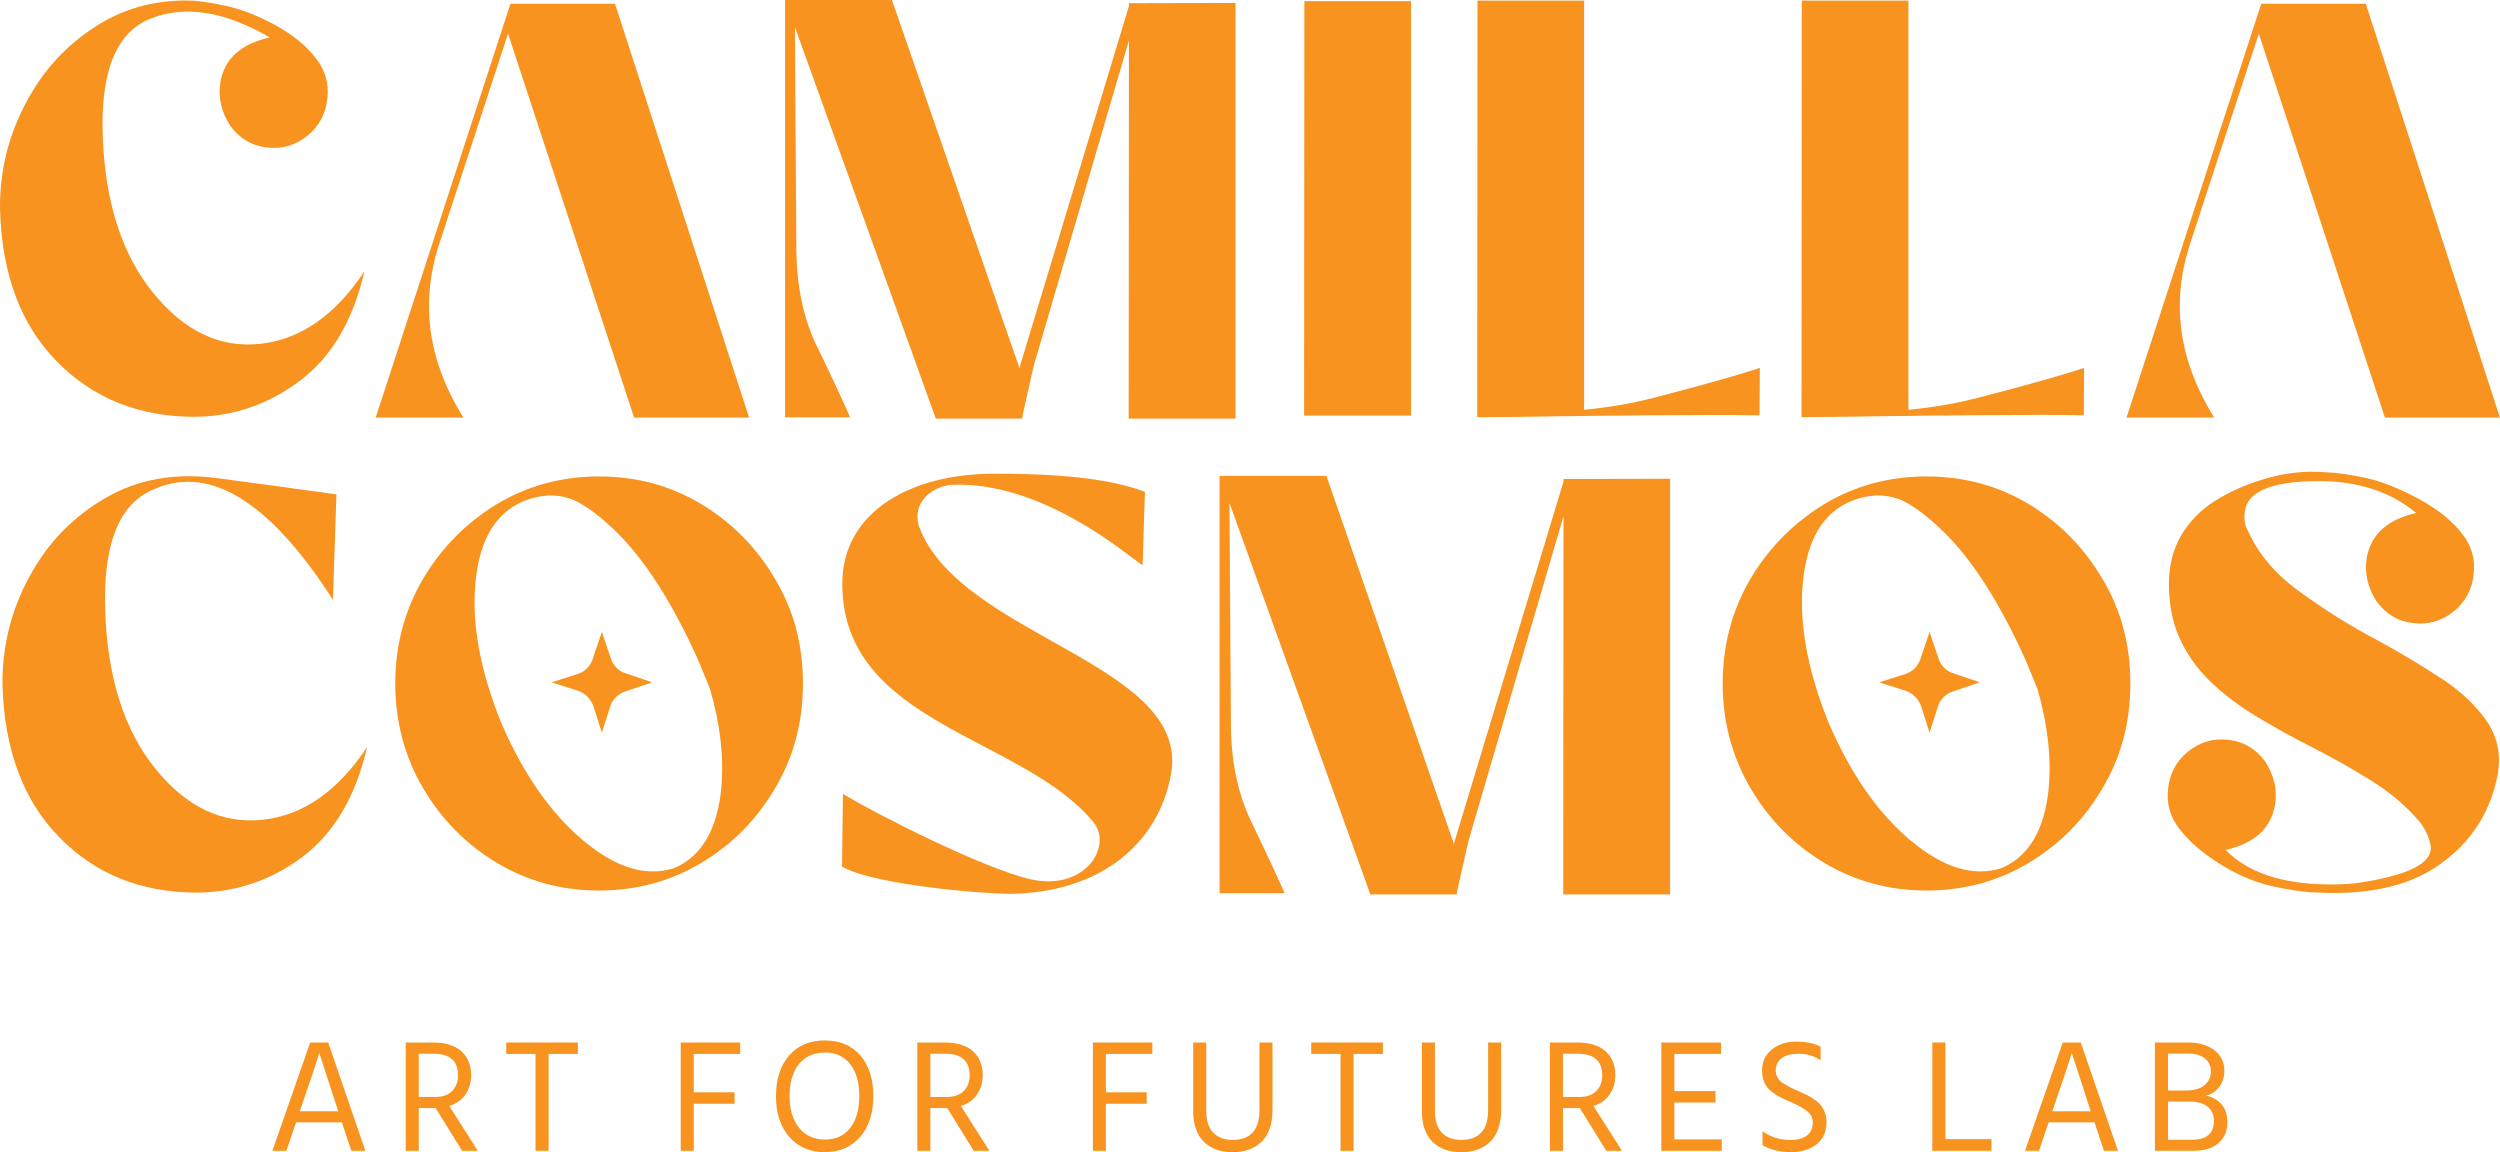
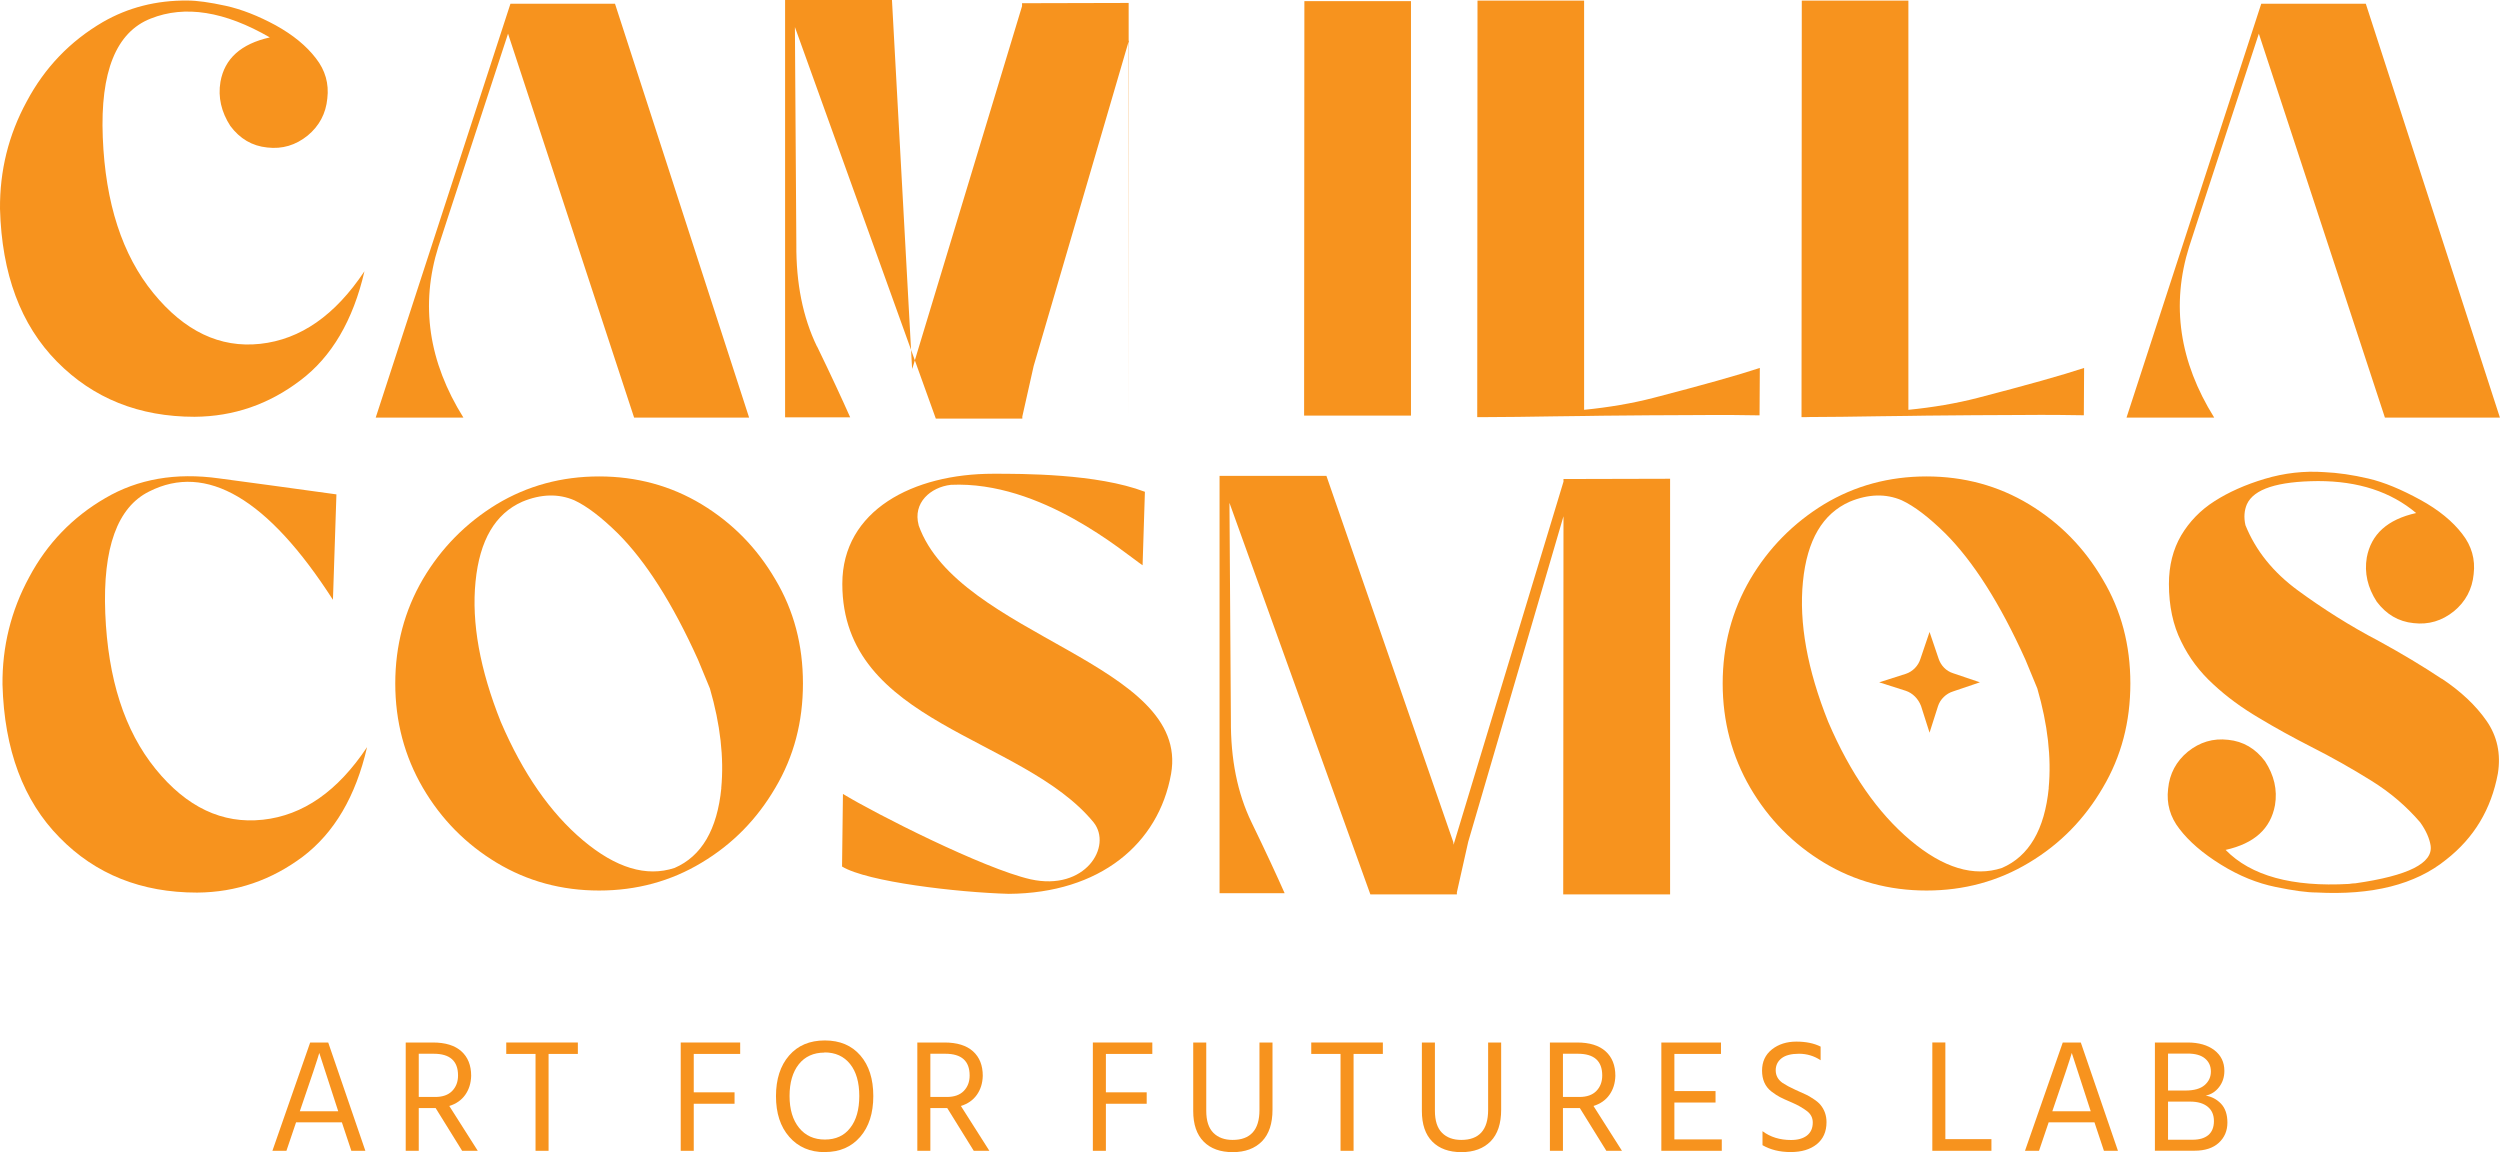
<svg xmlns="http://www.w3.org/2000/svg" id="Ebene_2" viewBox="0 0 280 129.04">
  <defs>
    <style>.cls-1{fill:#f7931e;}</style>
  </defs>
  <g id="Ebene_1-2">
    <path class="cls-1" d="M21.79,46.68c4.39-.03,8.33-1.4,11.84-4.07,3.51-2.63,5.92-6.73,7.19-12.23-3.29,4.94-7.16,7.64-11.68,8.13-4.52.49-8.49-1.43-11.97-5.69-3.48-4.26-5.37-10.08-5.66-17.44s1.5-11.78,5.37-13.3c3.84-1.53,8.29-.81,13.34,2.11-3.22.72-5.07,2.37-5.53,4.98-.29,1.72.1,3.38,1.11,4.94,1.07,1.43,2.44,2.24,4.13,2.41,1.69.2,3.19-.26,4.52-1.33,1.3-1.07,2.05-2.47,2.21-4.16.2-1.66-.23-3.16-1.27-4.49-1.07-1.4-2.57-2.63-4.52-3.71-1.92-1.04-3.81-1.79-5.59-2.18-1.79-.39-3.22-.59-4.29-.59-3.48-.03-6.64.78-9.47,2.41-3.68,2.15-6.51,5.11-8.52,8.88C.94,15.13-.03,19.13,0,23.39c.2,7.29,2.31,12.98,6.38,17.11s9.21,6.18,15.42,6.18Z" />
    <path class="cls-1" d="M49.1,27.62l1.07-3.29,6.73-20.56,14.12,43h12.88L68.88.42h-11.71l-15.09,46.35h9.82c-3.9-6.25-4.85-12.62-2.8-19.16Z" />
-     <path class="cls-1" d="M91.5,38.81c-1.59-3.29-2.34-7.09-2.31-11.45l-.16-24.33,15.78,43.85h9.69v-.23l1.27-5.66,10.67-36.46-.03,42.35h11.97V.33l-11.94.03v.33l-12.3,40.63-.03-.29L99.9,0h-11.97v46.74h7.29c-.88-1.98-2.11-4.65-3.71-7.94Z" />
+     <path class="cls-1" d="M91.5,38.81c-1.59-3.29-2.34-7.09-2.31-11.45l-.16-24.33,15.78,43.85h9.69v-.23l1.27-5.66,10.67-36.46-.03,42.35V.33l-11.94.03v.33l-12.3,40.63-.03-.29L99.9,0h-11.97v46.74h7.29c-.88-1.98-2.11-4.65-3.71-7.94Z" />
    <polygon class="cls-1" points="158.03 .13 146.09 .13 146.06 46.55 158.03 46.55 158.03 .13" />
    <path class="cls-1" d="M197.1,41.21c-2.44.81-6.41,1.92-11.91,3.35-2.39.62-4.98,1.06-7.77,1.34V.07h-11.94l-.03,46.65h.58s0,0,0,0c0,0,1.3,0,3.97-.03,1.26-.02,2.65-.04,4.15-.06l3.27-.04h0c.66-.02,1.32-.03,2.02-.03,3.64-.03,7.12-.07,10.41-.07,3.29-.03,5.69,0,7.22.03l.03-5.3Z" />
    <path class="cls-1" d="M202.35,46.71s1.3,0,3.97-.03c1.26-.02,2.65-.04,4.15-.06l3.27-.04h0c.66-.02,1.32-.03,2.02-.03,3.64-.03,7.12-.07,10.41-.07,3.29-.03,5.69,0,7.22.03l.03-5.3c-2.44.81-6.41,1.92-11.91,3.35-2.39.62-4.98,1.06-7.77,1.34V.07h-11.94l-.03,46.65h.58s0,0,0,0Z" />
    <path class="cls-1" d="M245.19,27.62l1.07-3.29,6.73-20.56,14.12,43h12.88L264.97.42h-11.71l-15.09,46.35h9.82c-3.9-6.25-4.85-12.62-2.8-19.16Z" />
    <path class="cls-1" d="M29.42,91.81c-4.52.49-8.52-1.4-12-5.69-3.48-4.29-5.33-10.08-5.63-17.44-.29-7.35,1.37-11.87,4.91-13.63,6.41-3.25,13.3.78,20.59,12.13l.39-11.81c-5.37-.75-9.73-1.33-13.14-1.79-4.85-.68-9.11.07-12.75,2.21-3.64,2.11-6.51,5.07-8.52,8.85-2.05,3.77-3.03,7.81-2.99,12.04.2,7.29,2.34,13.01,6.38,17.11,4.03,4.13,9.17,6.18,15.42,6.18,4.39-.03,8.33-1.4,11.84-4.03,3.51-2.67,5.92-6.73,7.19-12.26-3.29,4.94-7.16,7.64-11.68,8.13Z" />
    <path class="cls-1" d="M78.58,56.48c-3.45-2.08-7.29-3.12-11.48-3.12s-8.03,1.04-11.48,3.12c-3.45,2.11-6.21,4.91-8.26,8.39-2.05,3.51-3.09,7.42-3.09,11.68s1.04,8.16,3.09,11.68c2.05,3.51,4.81,6.31,8.26,8.39,3.45,2.08,7.29,3.12,11.48,3.12s8.03-1.04,11.48-3.12c3.48-2.08,6.21-4.88,8.26-8.39,2.08-3.51,3.09-7.38,3.09-11.68s-1.01-8.16-3.09-11.65c-2.05-3.51-4.78-6.31-8.26-8.42ZM80.79,88.26c-.46,4.65-2.21,7.64-5.24,8.95-3.16,1.04-6.57,0-10.25-3.09-3.64-3.06-6.73-7.48-9.21-13.27-2.34-5.86-3.29-11.09-2.83-15.71.46-4.65,2.21-7.61,5.24-8.95,2.11-.88,4.07-.91,5.82-.16,1.4.65,3.03,1.89,4.88,3.71,3.12,3.12,6.12,7.81,8.98,14.15l1.33,3.22c1.17,4.03,1.59,7.77,1.27,11.16Z" />
    <path class="cls-1" d="M102.89,58.82c-.68-2.5,1.33-4.26,3.61-4.52,10.12-.46,19.39,7.61,21.47,9.01l.26-8.23c-5.37-2.05-13.79-2.02-17.01-2.02-8.91,0-16.88,4.07-16.88,12.33,0,15.74,20.17,17.01,28.14,26.71,2.15,2.7-.94,7.74-7.06,6.38-5.27-1.2-17.44-7.38-21.01-9.56l-.1,8.13c2.8,1.72,12.95,2.9,18.67,3.06,10.21-.07,16.78-5.59,18.18-13.43,2.21-12.43-23.84-15.39-28.27-27.84Z" />
    <path class="cls-1" d="M175.1,53.98l-12.3,40.63-.03-.29-14.21-41.02h-11.97v46.74h7.29c-.88-1.98-2.11-4.65-3.71-7.94-1.59-3.29-2.34-7.09-2.31-11.45l-.16-24.33,15.78,43.85h9.69v-.23l1.27-5.66,10.67-36.46-.03,42.35h11.97v-46.55l-11.94.03v.33Z" />
    <path class="cls-1" d="M227.25,56.48c-3.45-2.08-7.29-3.12-11.48-3.12s-8.03,1.04-11.48,3.12c-3.45,2.11-6.21,4.91-8.26,8.39-2.05,3.51-3.09,7.42-3.09,11.68s1.04,8.16,3.09,11.68c2.05,3.51,4.81,6.31,8.26,8.39,3.45,2.08,7.29,3.12,11.48,3.12s8.03-1.04,11.48-3.12c3.48-2.08,6.21-4.88,8.26-8.39,2.08-3.51,3.09-7.38,3.09-11.68s-1.01-8.16-3.09-11.65c-2.05-3.51-4.78-6.31-8.26-8.42ZM229.46,88.26c-.46,4.65-2.21,7.64-5.24,8.95-3.16,1.04-6.57,0-10.25-3.09-3.64-3.06-6.73-7.48-9.21-13.27-2.34-5.86-3.29-11.09-2.83-15.71.46-4.65,2.21-7.61,5.24-8.95,2.11-.88,4.07-.91,5.82-.16,1.4.65,3.03,1.89,4.88,3.71,3.12,3.12,6.12,7.81,8.98,14.15l1.33,3.22c1.17,4.03,1.59,7.77,1.27,11.16Z" />
    <path class="cls-1" d="M273.48,76.03c-2.15-1.43-4.49-2.83-6.99-4.2-3.29-1.72-6.31-3.64-9.11-5.69-2.8-2.05-4.75-4.49-5.89-7.32-.2-.88-.13-1.66.16-2.34.78-1.72,3.45-2.57,7.97-2.6,4.52,0,8.16,1.2,10.99,3.58-3.22.72-5.04,2.37-5.53,4.98-.29,1.72.1,3.38,1.11,4.94,1.07,1.43,2.44,2.24,4.13,2.41,1.69.2,3.19-.26,4.52-1.33,1.3-1.07,2.05-2.47,2.21-4.16.2-1.66-.23-3.16-1.27-4.49-1.07-1.4-2.63-2.7-4.72-3.84s-4-1.95-5.79-2.37-3.42-.65-4.94-.72c-2.28-.16-4.49.1-6.67.75-2.18.65-4.07,1.5-5.63,2.5-1.59,1.01-2.83,2.31-3.74,3.84-.91,1.56-1.37,3.38-1.37,5.43,0,2.47.46,4.62,1.37,6.44.88,1.82,2.08,3.42,3.61,4.81,1.5,1.4,3.19,2.63,5.07,3.74,1.89,1.14,3.84,2.21,5.82,3.22,2.37,1.2,4.62,2.47,6.77,3.81,2.15,1.33,3.97,2.9,5.5,4.68.65.91,1.04,1.79,1.17,2.6.29,1.98-2.5,3.38-8.42,4.23-.23,0-.46.03-.72.07-6.38.36-10.99-.91-13.82-3.81,3.22-.72,5.04-2.37,5.53-5.01.29-1.72-.1-3.35-1.11-4.91-1.07-1.43-2.44-2.24-4.13-2.41-1.69-.2-3.19.26-4.52,1.33-1.3,1.07-2.05,2.47-2.21,4.16-.2,1.66.23,3.16,1.27,4.49,1.07,1.4,2.6,2.73,4.65,4,2.05,1.27,4.07,2.08,6.12,2.5,2.02.42,3.55.62,4.59.62,6.21.33,11.06-.88,14.51-3.68,3.12-2.44,5.04-5.63,5.79-9.63.36-2.21-.07-4.2-1.27-5.92-1.2-1.72-2.86-3.29-5.01-4.72Z" />
-     <path class="cls-1" d="M68.42,73.76l-1.01-2.98-1.01,2.98c-.25.83-.89,1.46-1.65,1.71l-2.98.95,2.98.95c.76.25,1.4.89,1.71,1.71l.95,2.98.95-2.98c.25-.76.89-1.4,1.71-1.65l2.98-1.01-2.98-1.01c-.82-.25-1.4-.89-1.65-1.65Z" />
    <path class="cls-1" d="M217.12,73.76l-1.01-2.98-1.01,2.98c-.25.83-.89,1.46-1.65,1.71l-2.98.95,2.98.95c.76.25,1.4.89,1.71,1.71l.95,2.98.95-2.98c.25-.76.89-1.4,1.71-1.65l2.98-1.01-2.98-1.01c-.82-.25-1.4-.89-1.65-1.65Z" />
    <path class="cls-1" d="M39.35,128.89l-1.06-3.19h-5.13l-1.08,3.19h-1.57l4.23-12.13h2.02l4.16,12.13h-1.57ZM33.58,124.46h4.3l-2.12-6.53c-.17.61-.89,2.79-2.18,6.53Z" />
    <path class="cls-1" d="M48.79,124.1h-1.89v4.79h-1.46v-12.13h3.04c1.4,0,2.47.33,3.2.99.73.66,1.09,1.57,1.09,2.74-.02.84-.25,1.55-.67,2.14-.42.59-1.01,1-1.78,1.24l3.19,5.02h-1.75l-2.97-4.79ZM46.9,118.02v4.84h1.84c.83,0,1.46-.22,1.9-.67.44-.45.66-1.03.66-1.74,0-1.62-.91-2.43-2.72-2.43h-1.67Z" />
    <path class="cls-1" d="M64.72,116.76v1.28h-3.28v10.85h-1.46v-10.85h-3.28v-1.28h8.01Z" />
    <path class="cls-1" d="M82.9,118.04h-5.2v4.3h4.57v1.28h-4.57v5.27h-1.46v-12.13h6.66v1.28Z" />
    <path class="cls-1" d="M92.38,129.04c-1.66,0-2.98-.57-3.98-1.71-1-1.14-1.49-2.66-1.49-4.56s.49-3.42,1.47-4.55c.98-1.13,2.31-1.69,4-1.69s3.01.56,3.98,1.68c.97,1.12,1.45,2.64,1.45,4.55s-.49,3.44-1.47,4.57c-.98,1.13-2.3,1.7-3.95,1.7ZM92.35,117.89c-1.23,0-2.19.44-2.88,1.3-.69.87-1.04,2.06-1.04,3.56s.36,2.7,1.07,3.57c.71.88,1.68,1.31,2.89,1.31s2.16-.43,2.83-1.3c.68-.86,1.02-2.06,1.02-3.58s-.34-2.72-1.03-3.58-1.64-1.3-2.87-1.3Z" />
    <path class="cls-1" d="M106.09,124.1h-1.89v4.79h-1.46v-12.13h3.04c1.4,0,2.47.33,3.2.99.73.66,1.09,1.57,1.09,2.74-.02.84-.25,1.55-.67,2.14-.42.59-1.01,1-1.78,1.24l3.19,5.02h-1.75l-2.97-4.79ZM104.2,118.02v4.84h1.84c.83,0,1.46-.22,1.9-.67.44-.45.66-1.03.66-1.74,0-1.62-.91-2.43-2.72-2.43h-1.67Z" />
    <path class="cls-1" d="M129.06,118.04h-5.2v4.3h4.57v1.28h-4.57v5.27h-1.46v-12.13h6.66v1.28Z" />
    <path class="cls-1" d="M141.06,124.32v-7.56h1.46v7.52c0,1.56-.39,2.74-1.18,3.55-.79.8-1.88,1.21-3.27,1.21s-2.48-.39-3.26-1.18c-.78-.79-1.17-1.93-1.17-3.43v-7.67h1.46v7.65c0,1.12.27,1.94.8,2.47.53.53,1.25.79,2.15.79,2,0,3.01-1.12,3.01-3.35Z" />
    <path class="cls-1" d="M154.88,116.76v1.28h-3.28v10.85h-1.46v-10.85h-3.28v-1.28h8.01Z" />
    <path class="cls-1" d="M166.67,124.32v-7.56h1.46v7.52c0,1.56-.39,2.74-1.18,3.55-.79.8-1.88,1.21-3.27,1.21s-2.48-.39-3.26-1.18c-.78-.79-1.17-1.93-1.17-3.43v-7.67h1.46v7.65c0,1.12.27,1.94.8,2.47.53.53,1.25.79,2.15.79,2,0,3.01-1.12,3.01-3.35Z" />
    <path class="cls-1" d="M176.94,124.1h-1.89v4.79h-1.46v-12.13h3.04c1.4,0,2.47.33,3.2.99s1.09,1.57,1.09,2.74c-.02.84-.25,1.55-.67,2.14-.42.59-1.01,1-1.78,1.24l3.19,5.02h-1.75l-2.97-4.79ZM175.05,118.02v4.84h1.84c.83,0,1.46-.22,1.9-.67.44-.45.66-1.03.66-1.74,0-1.62-.91-2.43-2.72-2.43h-1.67Z" />
    <path class="cls-1" d="M187.53,127.61h5.31v1.28h-6.77v-12.13h6.68v1.28h-5.22v4.16h4.61v1.28h-4.61v4.14Z" />
    <path class="cls-1" d="M203.9,118.74c-.73-.48-1.54-.72-2.41-.72s-1.53.17-1.96.51c-.43.34-.65.79-.65,1.34,0,.59.26,1.06.77,1.42.38.25.86.51,1.44.77s.97.44,1.19.54c.22.1.5.26.84.49.34.22.6.44.78.66.44.54.67,1.18.67,1.93,0,1.07-.37,1.89-1.1,2.48-.73.58-1.7.87-2.92.87s-2.26-.26-3.15-.77v-1.57c.88.66,1.94.99,3.2.99.76,0,1.35-.17,1.78-.5.43-.34.65-.82.65-1.46,0-.53-.22-.95-.65-1.28-.48-.36-1.04-.68-1.67-.95-.64-.27-1.09-.48-1.36-.62-.27-.14-.59-.35-.96-.63-.7-.55-1.04-1.33-1.04-2.33s.37-1.79,1.11-2.38c.74-.58,1.65-.87,2.73-.87s1.99.19,2.72.56v1.53Z" />
    <path class="cls-1" d="M217.87,127.58h5.17v1.31h-6.62v-12.13h1.46v10.82Z" />
    <path class="cls-1" d="M235.64,128.89l-1.06-3.19h-5.13l-1.08,3.19h-1.57l4.23-12.13h2.02l4.16,12.13h-1.57ZM229.86,124.46h4.3l-2.12-6.53c-.17.61-.89,2.79-2.18,6.53Z" />
    <path class="cls-1" d="M241.36,116.76h3.65c1.25,0,2.25.29,3,.86.75.58,1.12,1.35,1.12,2.32,0,.7-.2,1.3-.59,1.81-.39.51-.89.83-1.5.96.67.11,1.24.41,1.72.91.47.5.71,1.2.71,2.11s-.32,1.67-.96,2.26c-.64.59-1.55.89-2.73.89h-4.43v-12.13ZM242.82,118v4.14h1.94c.97,0,1.69-.2,2.16-.61.47-.41.7-.91.7-1.52s-.22-1.09-.66-1.46c-.44-.37-1.09-.55-1.95-.55h-2.2ZM242.82,127.65h2.75c.77,0,1.36-.18,1.77-.53.41-.35.62-.87.62-1.56s-.23-1.22-.69-1.6c-.46-.38-1.12-.58-1.97-.58h-2.48v4.27Z" />
  </g>
</svg>